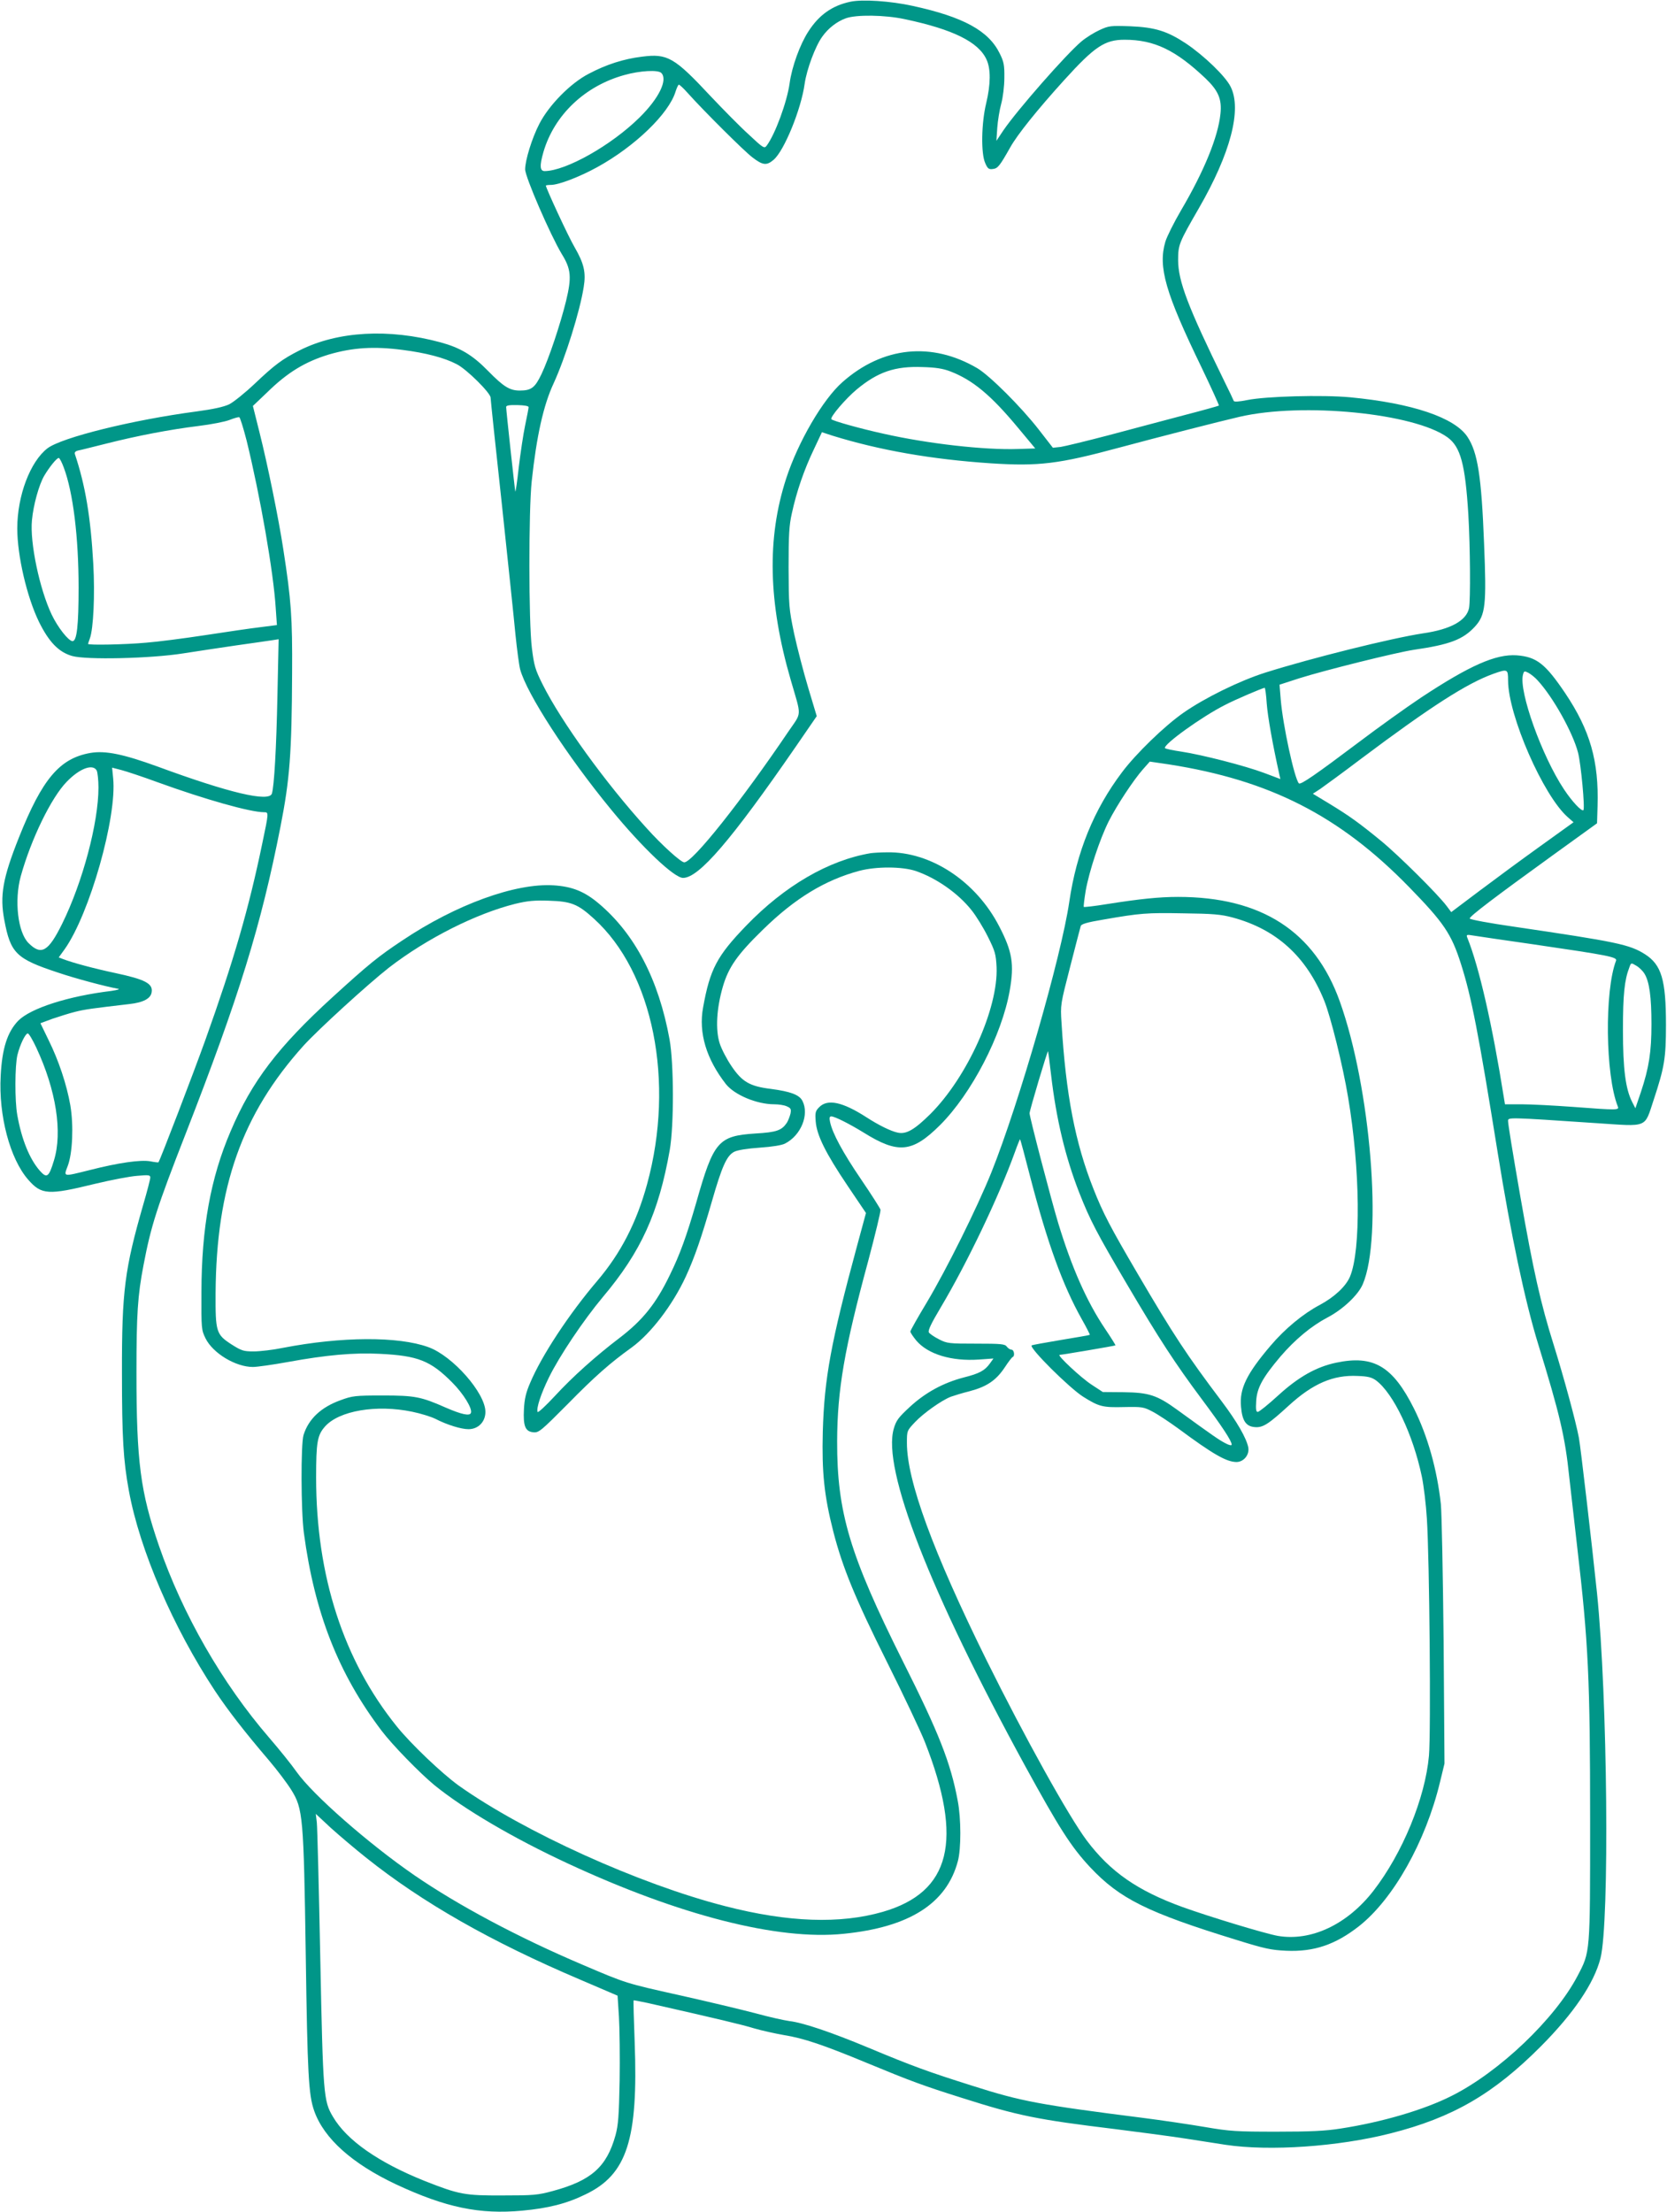
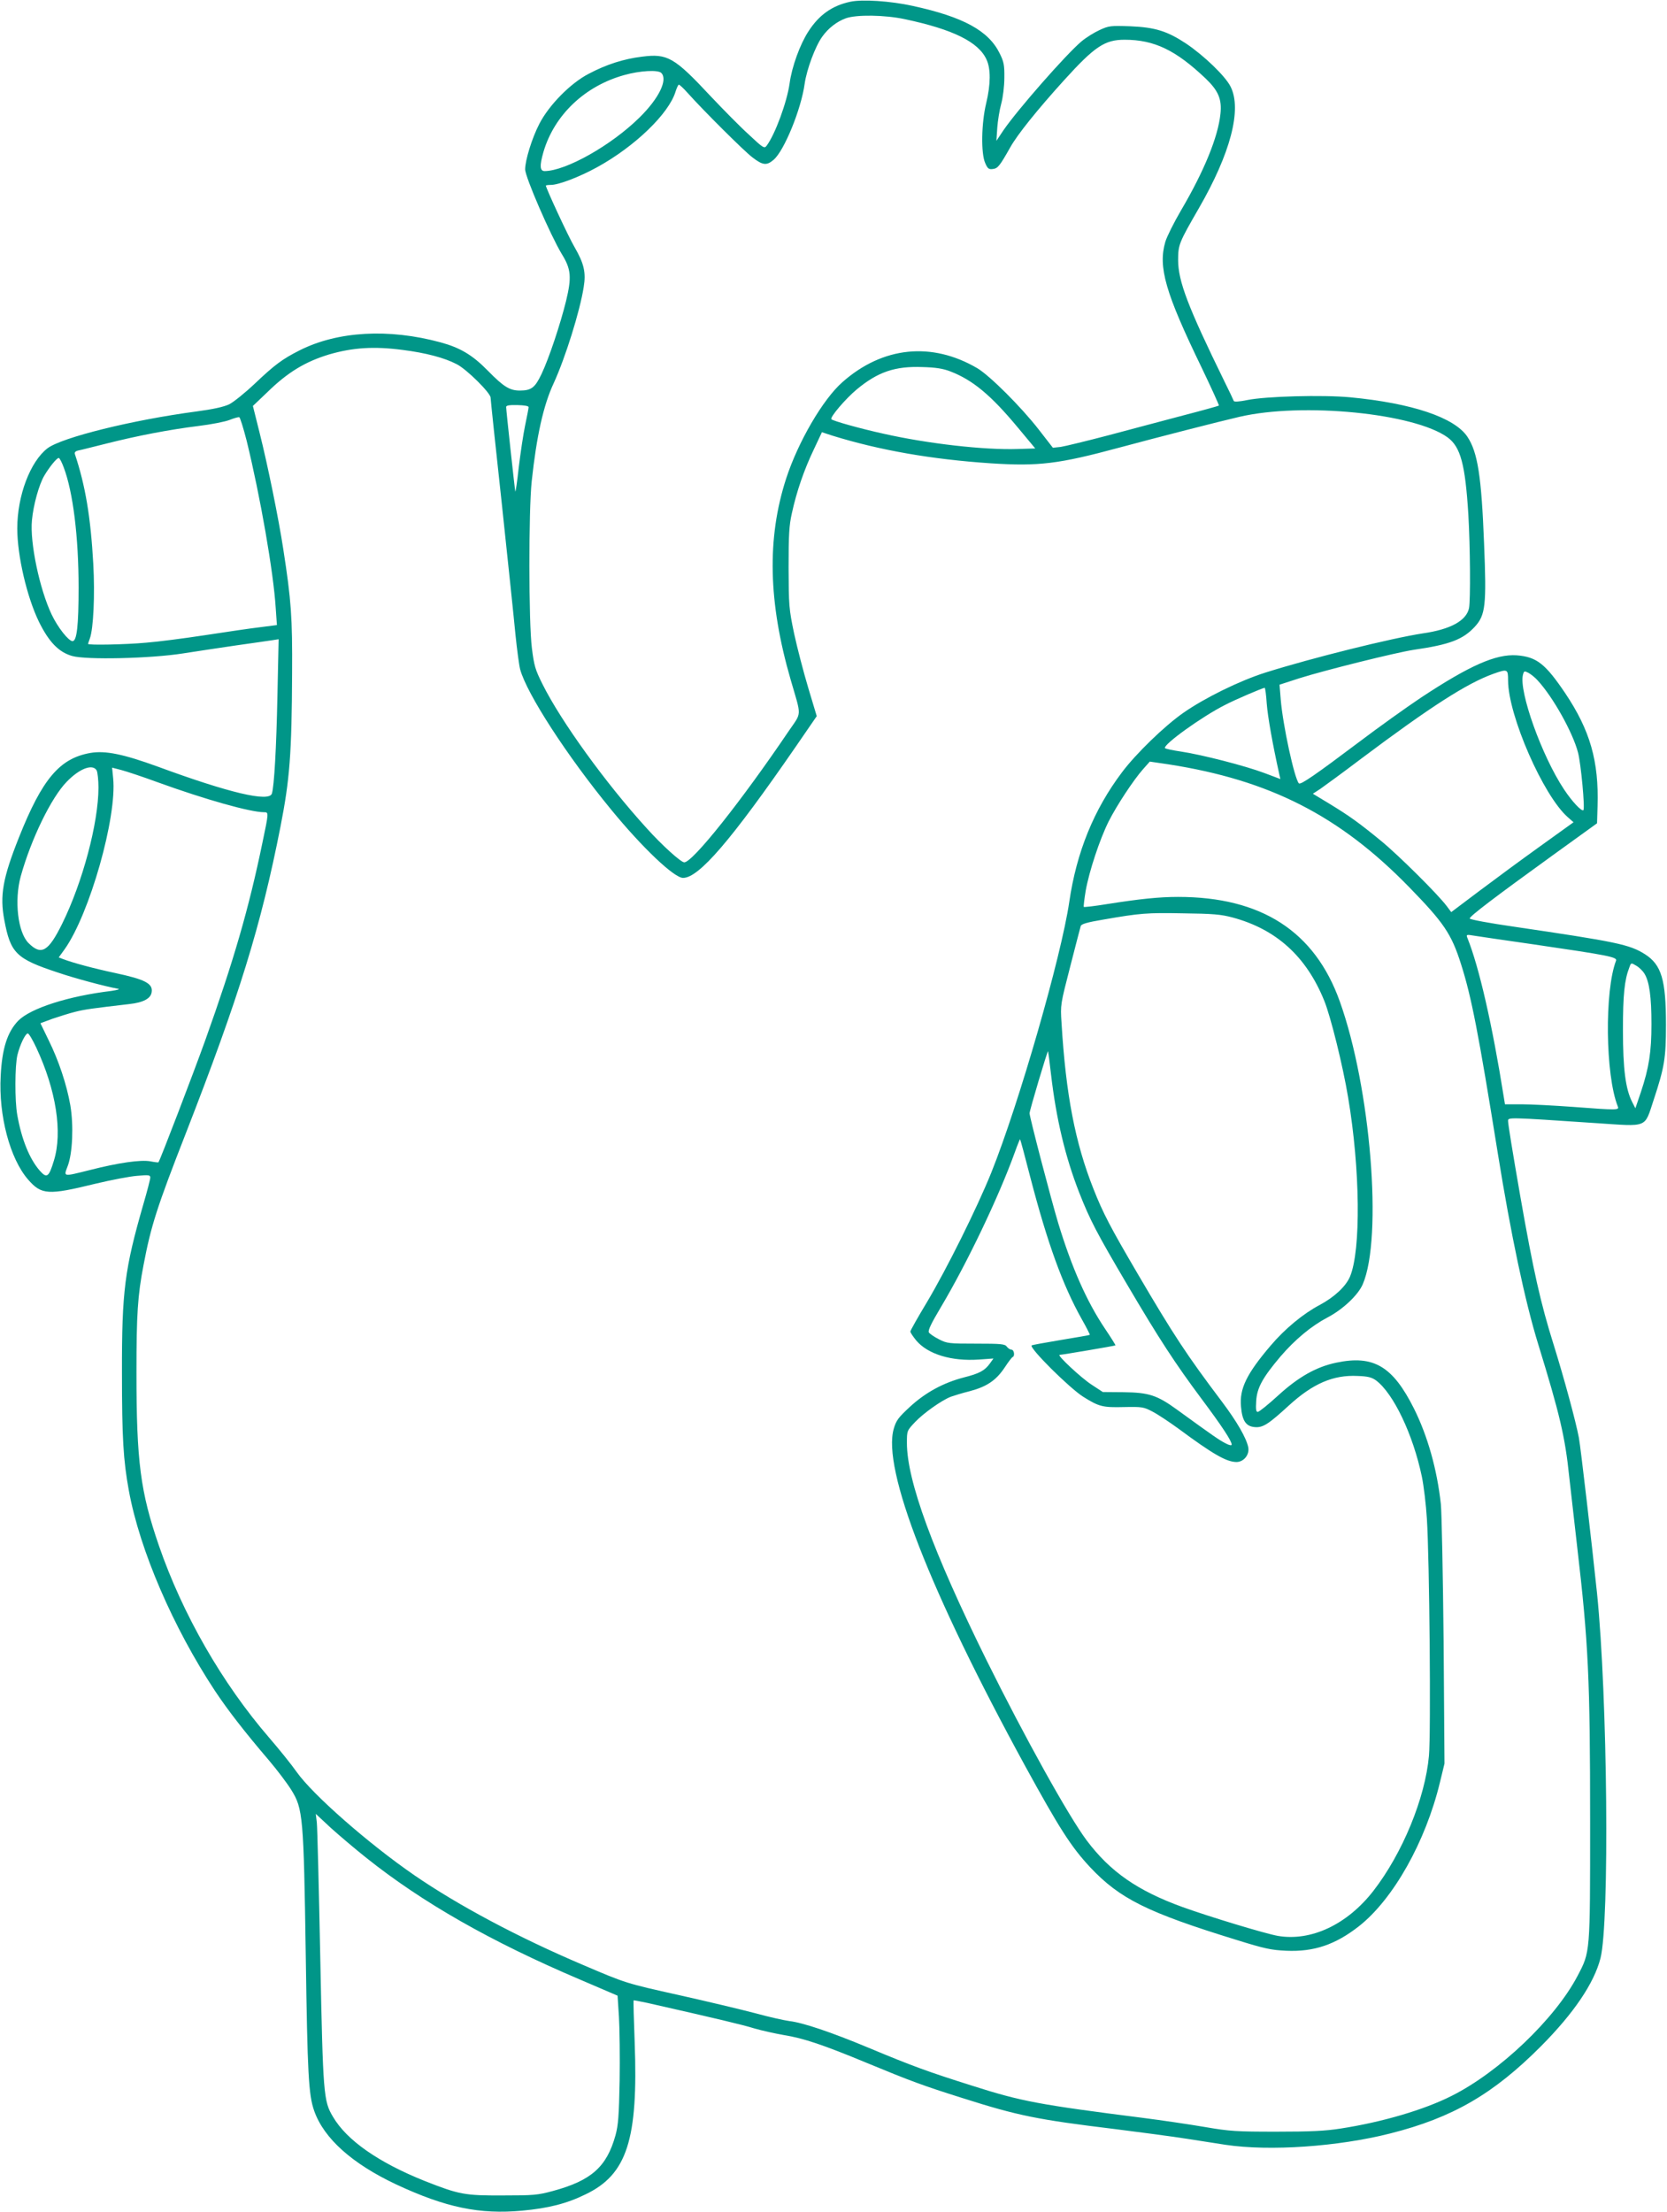
<svg xmlns="http://www.w3.org/2000/svg" version="1.0" width="965pt" height="1280pt" viewBox="0 0 965 1280" preserveAspectRatio="xMidYMid meet">
  <g transform="translate(0,1280) scale(0.1,-0.1)" fill="#009688" stroke="none">
    <path d="M4923 12790 c-105 -22 -182 -76 -244 -173 -48 -74 -95 -203 -108 -299 -15 -108 -84 -296 -133 -361 -13 -18 -20 -14 -104 65 -50 45 -148 145 -220 221 -211 226 -250 248 -398 229 -106 -13 -206 -45 -308 -99 -105 -54 -230 -181 -286 -290 -42 -81 -82 -210 -82 -263 0 -44 146 -380 212 -490 54 -87 58 -134 25 -271 -33 -134 -99 -333 -143 -425 -37 -77 -58 -94 -125 -94 -58 0 -94 22 -184 114 -90 92 -161 134 -275 165 -299 81 -594 65 -815 -46 -101 -51 -145 -84 -260 -193 -56 -53 -123 -107 -149 -120 -33 -15 -92 -28 -189 -41 -370 -49 -778 -150 -862 -213 -100 -77 -175 -274 -175 -464 0 -158 56 -397 125 -539 58 -118 115 -177 193 -199 80 -23 452 -15 642 15 74 12 212 32 305 46 94 13 188 27 209 30 l39 6 -7 -326 c-6 -304 -19 -526 -32 -567 -16 -51 -248 4 -661 156 -198 72 -303 94 -390 79 -177 -31 -278 -149 -413 -488 -94 -236 -112 -337 -85 -479 36 -192 68 -224 311 -304 100 -34 273 -80 349 -94 11 -2 -7 -7 -40 -12 -250 -30 -467 -100 -539 -172 -63 -65 -94 -160 -102 -319 -13 -230 54 -481 159 -601 77 -88 115 -91 388 -24 92 22 201 43 243 46 67 6 76 5 76 -10 0 -9 -18 -79 -40 -154 -108 -375 -125 -501 -124 -977 0 -377 8 -506 40 -681 63 -344 256 -791 499 -1159 74 -111 168 -233 315 -405 44 -52 101 -127 126 -167 68 -109 72 -154 84 -958 10 -686 16 -807 49 -900 56 -159 219 -305 474 -425 287 -134 484 -175 730 -152 152 14 258 41 366 94 241 115 306 317 285 881 -5 131 -8 240 -6 242 1 1 37 -6 80 -15 411 -93 549 -126 617 -147 44 -13 122 -30 173 -39 113 -18 229 -57 482 -162 249 -103 324 -131 550 -202 324 -103 433 -125 885 -180 137 -17 324 -42 415 -56 91 -14 192 -30 225 -35 254 -38 651 -11 954 66 360 91 596 228 871 504 190 191 308 365 345 510 53 208 41 1514 -20 2111 -29 278 -95 847 -105 900 -18 96 -87 349 -145 535 -77 245 -118 428 -195 867 -45 259 -70 413 -70 431 0 22 -8 23 510 -12 304 -20 278 -31 333 135 62 188 71 240 71 434 0 261 -26 347 -121 408 -90 57 -163 72 -761 160 -139 20 -253 41 -254 47 -2 12 147 125 482 367 l255 184 3 99 c8 261 -43 439 -188 655 -115 170 -165 209 -280 218 -121 8 -271 -58 -553 -244 -87 -58 -249 -174 -360 -258 -250 -188 -338 -249 -348 -239 -26 28 -93 338 -105 485 l-7 86 114 37 c149 47 563 150 664 165 207 30 284 59 353 134 61 67 68 122 53 482 -15 388 -37 527 -96 616 -74 112 -321 195 -679 229 -159 15 -489 6 -596 -16 -49 -10 -76 -11 -78 -5 -2 6 -26 57 -54 113 -212 433 -268 580 -268 703 0 89 6 101 120 299 183 317 250 571 184 703 -30 61 -154 180 -258 250 -109 72 -179 94 -323 100 -114 4 -124 3 -178 -22 -31 -14 -79 -44 -105 -66 -88 -74 -370 -395 -452 -515 l-40 -60 5 75 c3 41 13 104 23 140 10 37 18 102 18 150 1 73 -3 93 -27 141 -64 131 -210 211 -504 275 -127 28 -291 39 -360 24z m315 -101 c279 -59 427 -132 473 -234 25 -54 24 -143 -2 -252 -28 -115 -31 -290 -6 -346 14 -33 21 -38 44 -35 29 3 40 17 101 125 42 75 157 218 312 389 177 195 235 234 350 234 172 0 296 -60 469 -224 74 -71 95 -120 86 -205 -14 -134 -94 -330 -228 -558 -41 -70 -82 -152 -91 -182 -43 -146 0 -295 210 -728 57 -119 102 -218 100 -220 -2 -2 -95 -28 -207 -57 -112 -30 -307 -81 -433 -115 -126 -33 -250 -63 -275 -67 l-46 -5 -80 103 c-103 133 -285 314 -357 357 -264 155 -548 126 -781 -80 -113 -99 -257 -346 -326 -558 -112 -345 -104 -716 26 -1164 64 -221 66 -184 -13 -300 -272 -402 -554 -757 -603 -757 -19 0 -129 99 -217 197 -237 260 -495 617 -603 833 -43 86 -49 107 -62 210 -19 152 -19 796 -1 965 28 261 68 441 127 567 67 146 152 416 174 557 14 84 2 136 -53 231 -36 61 -166 342 -166 356 0 2 13 4 29 4 45 0 165 46 267 102 219 120 417 311 455 439 7 21 15 39 19 39 4 0 27 -21 50 -47 93 -104 328 -338 376 -374 60 -46 82 -48 122 -14 61 51 160 293 180 440 12 84 62 218 102 273 35 49 84 87 136 106 60 22 226 20 342 -5z m-1410 -311 c39 -39 -13 -147 -126 -258 -163 -161 -426 -309 -549 -310 -28 0 -30 31 -7 111 63 214 240 382 469 445 89 25 194 31 213 12z m-1496 -1603 c133 -17 240 -45 311 -82 57 -28 197 -167 197 -194 0 -9 29 -286 65 -615 35 -330 71 -670 79 -757 9 -87 21 -177 27 -200 38 -141 272 -502 527 -812 182 -222 365 -395 416 -395 92 0 279 218 653 760 l121 176 -49 163 c-27 90 -64 232 -82 315 -30 144 -31 161 -32 381 0 188 3 245 19 315 27 125 71 252 126 367 l48 102 61 -20 c275 -85 574 -137 916 -160 279 -18 393 -4 745 91 227 61 574 150 695 178 366 85 1012 21 1205 -119 75 -55 102 -155 120 -446 11 -188 13 -494 4 -542 -15 -72 -106 -123 -267 -146 -183 -28 -642 -142 -912 -227 -151 -48 -352 -147 -475 -233 -109 -76 -275 -237 -355 -344 -163 -216 -263 -462 -305 -749 -46 -315 -291 -1167 -451 -1566 -83 -206 -258 -558 -373 -751 -53 -88 -96 -164 -96 -170 0 -6 16 -30 35 -53 68 -79 204 -120 362 -109 l84 6 -20 -28 c-30 -42 -61 -59 -153 -82 -118 -31 -221 -87 -311 -170 -66 -61 -79 -78 -93 -126 -68 -233 208 -941 761 -1953 197 -359 265 -466 375 -584 172 -183 330 -262 850 -422 161 -50 198 -58 286 -62 161 -7 284 35 421 142 199 157 386 489 469 834 l26 107 -5 705 c-4 388 -11 746 -16 796 -22 202 -77 396 -156 554 -123 245 -234 310 -449 265 -116 -24 -220 -83 -337 -190 -57 -52 -110 -95 -118 -95 -10 0 -12 14 -9 64 5 76 37 134 140 256 85 99 179 177 272 226 90 47 178 130 205 193 116 270 46 1136 -133 1636 -145 406 -454 605 -936 605 -111 0 -224 -12 -408 -41 -73 -12 -135 -19 -138 -17 -2 3 3 45 11 94 20 112 81 297 133 401 47 93 144 240 199 302 l39 44 109 -16 c584 -91 988 -296 1390 -708 203 -208 247 -272 303 -449 60 -188 101 -399 212 -1090 76 -473 158 -861 235 -1110 124 -403 155 -533 179 -765 9 -82 30 -265 46 -405 65 -556 75 -764 75 -1590 0 -768 1 -753 -73 -894 -130 -248 -453 -556 -729 -694 -158 -80 -402 -152 -643 -189 -88 -14 -175 -18 -370 -18 -232 0 -269 2 -415 27 -88 15 -250 39 -360 53 -598 76 -702 95 -984 185 -257 81 -348 114 -604 221 -216 90 -379 145 -457 154 -30 4 -120 24 -200 46 -80 21 -277 68 -438 104 -310 69 -307 68 -562 177 -367 156 -715 341 -970 516 -266 183 -589 466 -683 599 -30 43 -102 132 -159 198 -272 315 -501 714 -638 1111 -107 311 -130 485 -130 1002 0 337 7 446 41 622 43 226 77 333 244 760 309 793 436 1202 549 1778 53 270 65 419 67 887 2 322 -5 420 -51 717 -27 177 -91 491 -138 677 l-38 152 81 77 c120 118 222 179 360 221 138 40 260 48 427 26z m3169 -124 c130 -50 235 -137 392 -326 l100 -120 -99 -3 c-196 -7 -525 31 -778 88 -137 30 -293 74 -303 84 -11 10 82 119 147 173 122 101 221 135 380 129 77 -2 120 -9 161 -25z m-2441 -207 c0 -6 -9 -53 -20 -105 -11 -52 -27 -161 -37 -243 -9 -82 -18 -145 -20 -140 -3 11 -53 471 -53 489 0 9 19 12 65 11 40 -1 65 -5 65 -12z m-1632 -195 c79 -323 155 -759 168 -966 l7 -100 -94 -12 c-52 -6 -195 -27 -319 -46 -124 -19 -279 -39 -345 -44 -120 -11 -335 -15 -335 -7 0 3 5 17 10 31 21 56 30 254 20 432 -15 271 -46 454 -106 634 -4 11 2 18 18 22 13 2 86 21 163 40 178 45 364 81 534 102 74 9 155 25 180 35 25 10 50 17 56 16 5 -2 24 -63 43 -137z m-1059 -154 c54 -143 86 -402 86 -695 0 -219 -10 -310 -35 -310 -23 0 -86 80 -121 154 -70 147 -127 418 -114 546 8 88 41 206 71 257 29 49 72 103 84 103 5 0 18 -25 29 -55z m8361 -1232 c0 -202 204 -668 346 -792 l33 -29 -192 -138 c-106 -76 -265 -193 -354 -260 l-162 -122 -27 36 c-52 69 -279 294 -379 376 -127 104 -181 143 -299 215 l-96 58 43 28 c23 16 130 94 237 175 403 302 612 436 765 491 82 29 85 28 85 -38z m171 0 c89 -96 204 -302 234 -418 17 -65 41 -323 31 -333 -10 -9 -65 49 -112 120 -128 192 -262 566 -238 663 6 23 8 24 33 11 14 -8 38 -27 52 -43z m-1568 -135 c6 -76 33 -230 73 -410 l6 -26 -93 35 c-112 42 -362 106 -482 124 -48 7 -90 16 -93 20 -12 20 215 183 346 249 63 33 219 99 231 100 3 0 9 -42 12 -92z m-6773 -387 c5 -11 10 -55 10 -98 0 -205 -92 -549 -210 -788 -80 -162 -121 -186 -195 -112 -62 62 -83 247 -45 386 60 216 177 456 266 547 75 78 152 106 174 65z m351 -67 c276 -100 538 -174 618 -174 27 0 27 -1 -10 -177 -79 -382 -166 -682 -331 -1143 -66 -184 -263 -699 -271 -706 -1 -1 -22 1 -47 6 -56 10 -183 -8 -348 -50 -161 -40 -154 -41 -130 23 28 73 35 234 15 352 -21 119 -67 258 -126 377 l-47 97 70 26 c39 13 98 32 131 40 55 14 99 20 314 45 81 9 124 32 129 69 8 50 -39 74 -213 111 -122 26 -245 59 -302 81 l-23 9 34 47 c145 204 304 766 281 990 l-6 61 54 -14 c30 -8 124 -39 208 -70z m6224 -783 c253 -68 427 -225 531 -482 37 -91 108 -377 138 -559 70 -414 75 -884 11 -1037 -24 -57 -91 -119 -175 -164 -95 -50 -201 -137 -285 -236 -138 -162 -181 -249 -171 -353 7 -82 29 -114 80 -118 47 -4 79 17 197 125 139 127 257 178 398 171 60 -2 82 -8 107 -26 101 -76 214 -313 265 -557 11 -53 24 -162 29 -243 15 -229 24 -1239 12 -1372 -22 -245 -153 -564 -322 -782 -151 -194 -360 -293 -553 -260 -73 13 -394 110 -552 167 -259 94 -417 203 -554 385 -105 140 -360 599 -581 1045 -309 626 -460 1037 -460 1255 0 71 0 71 47 121 48 51 155 127 208 147 17 6 65 21 109 32 98 26 152 62 202 137 21 32 42 60 47 61 13 6 7 42 -7 42 -8 0 -21 8 -28 18 -11 15 -33 17 -178 17 -156 0 -168 1 -214 25 -28 14 -54 32 -59 40 -6 11 13 51 69 145 153 257 336 640 429 898 15 42 29 76 30 75 2 -2 29 -102 60 -223 99 -380 187 -622 297 -818 28 -49 48 -90 47 -91 -2 -2 -78 -15 -169 -30 -90 -15 -166 -29 -168 -31 -15 -15 219 -247 298 -297 92 -58 114 -63 236 -60 106 2 114 1 167 -27 31 -16 98 -61 149 -98 200 -148 277 -192 335 -193 43 0 77 42 69 85 -11 54 -65 148 -153 265 -203 269 -280 386 -487 739 -156 266 -200 349 -256 491 -106 267 -160 546 -185 961 -7 106 -6 107 50 325 31 120 58 226 61 235 3 12 36 22 132 38 213 37 250 40 462 36 171 -2 218 -6 285 -24z m1745 -156 c431 -63 483 -73 475 -94 -67 -174 -62 -662 10 -843 9 -22 3 -23 -260 -3 -110 8 -243 15 -297 15 l-96 0 -7 43 c-66 415 -142 750 -211 921 -7 18 -4 19 37 12 24 -4 181 -27 349 -51z m640 -170 c28 -46 40 -134 40 -291 0 -160 -14 -252 -61 -393 l-32 -94 -18 35 c-39 76 -54 191 -54 418 0 206 9 290 37 362 10 28 10 28 40 10 16 -9 38 -30 48 -47z m-9310 -427 c115 -246 153 -490 102 -654 -29 -96 -41 -104 -81 -59 -60 68 -106 182 -131 323 -15 83 -14 286 1 348 15 60 46 124 60 124 6 0 28 -37 49 -82z m5874 -153 c30 -260 83 -480 163 -685 63 -161 104 -238 276 -530 186 -316 280 -460 433 -665 118 -158 174 -243 174 -264 0 -7 -15 -4 -37 8 -35 18 -70 42 -278 193 -117 85 -164 100 -310 102 l-121 1 -64 42 c-61 39 -204 173 -186 173 12 0 321 52 323 55 2 1 -25 44 -60 96 -107 159 -193 355 -271 611 -41 136 -166 614 -166 636 0 16 103 362 107 359 1 -2 9 -61 17 -132z m-3964 -4535 c326 -260 723 -486 1238 -705 l217 -93 8 -123 c4 -68 6 -234 4 -369 -4 -204 -8 -257 -24 -316 -51 -183 -140 -262 -362 -322 -88 -24 -113 -26 -291 -26 -219 -1 -252 5 -452 84 -267 107 -451 235 -531 372 -54 91 -57 124 -73 918 -8 404 -17 757 -20 784 l-6 50 88 -82 c49 -44 141 -122 204 -172z" />
-     <path d="M5040 7863 c-244 -41 -498 -189 -720 -419 -170 -176 -210 -252 -250 -474 -27 -147 19 -298 132 -443 50 -63 179 -117 280 -117 26 0 59 -5 73 -12 23 -10 26 -16 21 -42 -4 -16 -13 -40 -21 -53 -30 -44 -59 -55 -182 -62 -215 -14 -242 -45 -342 -398 -57 -197 -95 -302 -153 -420 -81 -168 -158 -263 -293 -366 -134 -102 -270 -223 -372 -334 -54 -58 -99 -100 -101 -93 -8 22 20 106 65 198 61 125 201 333 313 467 221 262 323 487 387 850 25 144 24 501 -1 640 -63 347 -201 611 -410 787 -83 70 -154 98 -261 105 -221 14 -566 -111 -876 -319 -140 -93 -193 -136 -405 -329 -314 -287 -466 -485 -589 -775 -116 -270 -168 -559 -169 -929 -1 -215 0 -221 24 -270 43 -86 174 -165 274 -165 24 0 116 13 204 29 219 40 382 55 532 47 219 -11 292 -39 418 -166 64 -64 118 -151 108 -176 -7 -19 -54 -9 -146 31 -143 63 -178 70 -365 70 -159 0 -175 -2 -243 -27 -114 -41 -186 -109 -215 -202 -16 -54 -15 -438 2 -566 62 -464 200 -815 450 -1145 62 -82 221 -245 306 -315 171 -139 457 -307 774 -454 644 -299 1214 -445 1594 -406 381 38 597 175 662 421 19 71 19 246 -1 349 -41 220 -109 393 -319 810 -306 612 -380 859 -379 1270 1 298 42 536 180 1044 41 154 73 287 71 296 -2 8 -52 87 -112 175 -107 157 -167 269 -180 333 -5 23 -3 32 7 32 20 0 105 -43 188 -94 199 -124 281 -116 441 43 183 182 359 522 404 779 27 153 15 226 -61 372 -134 260 -396 433 -649 428 -38 0 -81 -3 -95 -5z m261 -103 c120 -41 247 -130 324 -228 25 -31 67 -99 93 -151 43 -86 47 -102 51 -177 10 -239 -169 -636 -383 -850 -92 -91 -140 -119 -189 -108 -39 8 -109 42 -183 90 -137 88 -223 106 -271 58 -23 -23 -25 -32 -21 -83 6 -80 57 -183 185 -373 l106 -157 -51 -188 c-152 -561 -190 -767 -199 -1078 -6 -235 8 -370 61 -578 54 -209 126 -385 312 -757 95 -190 193 -397 218 -460 224 -570 150 -869 -244 -983 -247 -71 -547 -61 -912 33 -497 127 -1164 429 -1543 698 -97 70 -276 240 -358 342 -309 383 -467 871 -467 1440 0 205 7 245 51 295 81 92 298 129 505 86 49 -10 110 -29 134 -41 68 -35 149 -60 192 -60 57 0 98 43 98 100 0 109 -190 325 -331 375 -174 63 -502 61 -839 -4 -58 -12 -135 -21 -171 -21 -60 0 -71 4 -128 40 -90 58 -94 73 -93 297 4 615 153 1036 508 1431 85 94 377 360 496 453 219 169 503 312 731 369 70 17 111 21 195 18 128 -4 167 -19 260 -104 343 -310 470 -944 308 -1536 -61 -223 -153 -400 -287 -558 -164 -192 -324 -435 -390 -592 -24 -55 -33 -93 -36 -153 -5 -98 8 -129 55 -133 31 -3 44 8 200 165 156 159 245 237 369 326 111 81 236 244 313 410 51 111 90 224 151 435 58 202 86 265 129 287 19 10 76 19 148 24 72 5 129 14 147 24 92 47 141 168 100 247 -18 35 -69 54 -183 69 -122 15 -166 41 -227 131 -28 41 -59 101 -69 133 -25 79 -18 201 18 326 33 114 84 187 233 332 186 182 360 287 558 340 100 26 247 25 326 -1z" />
  </g>
</svg>